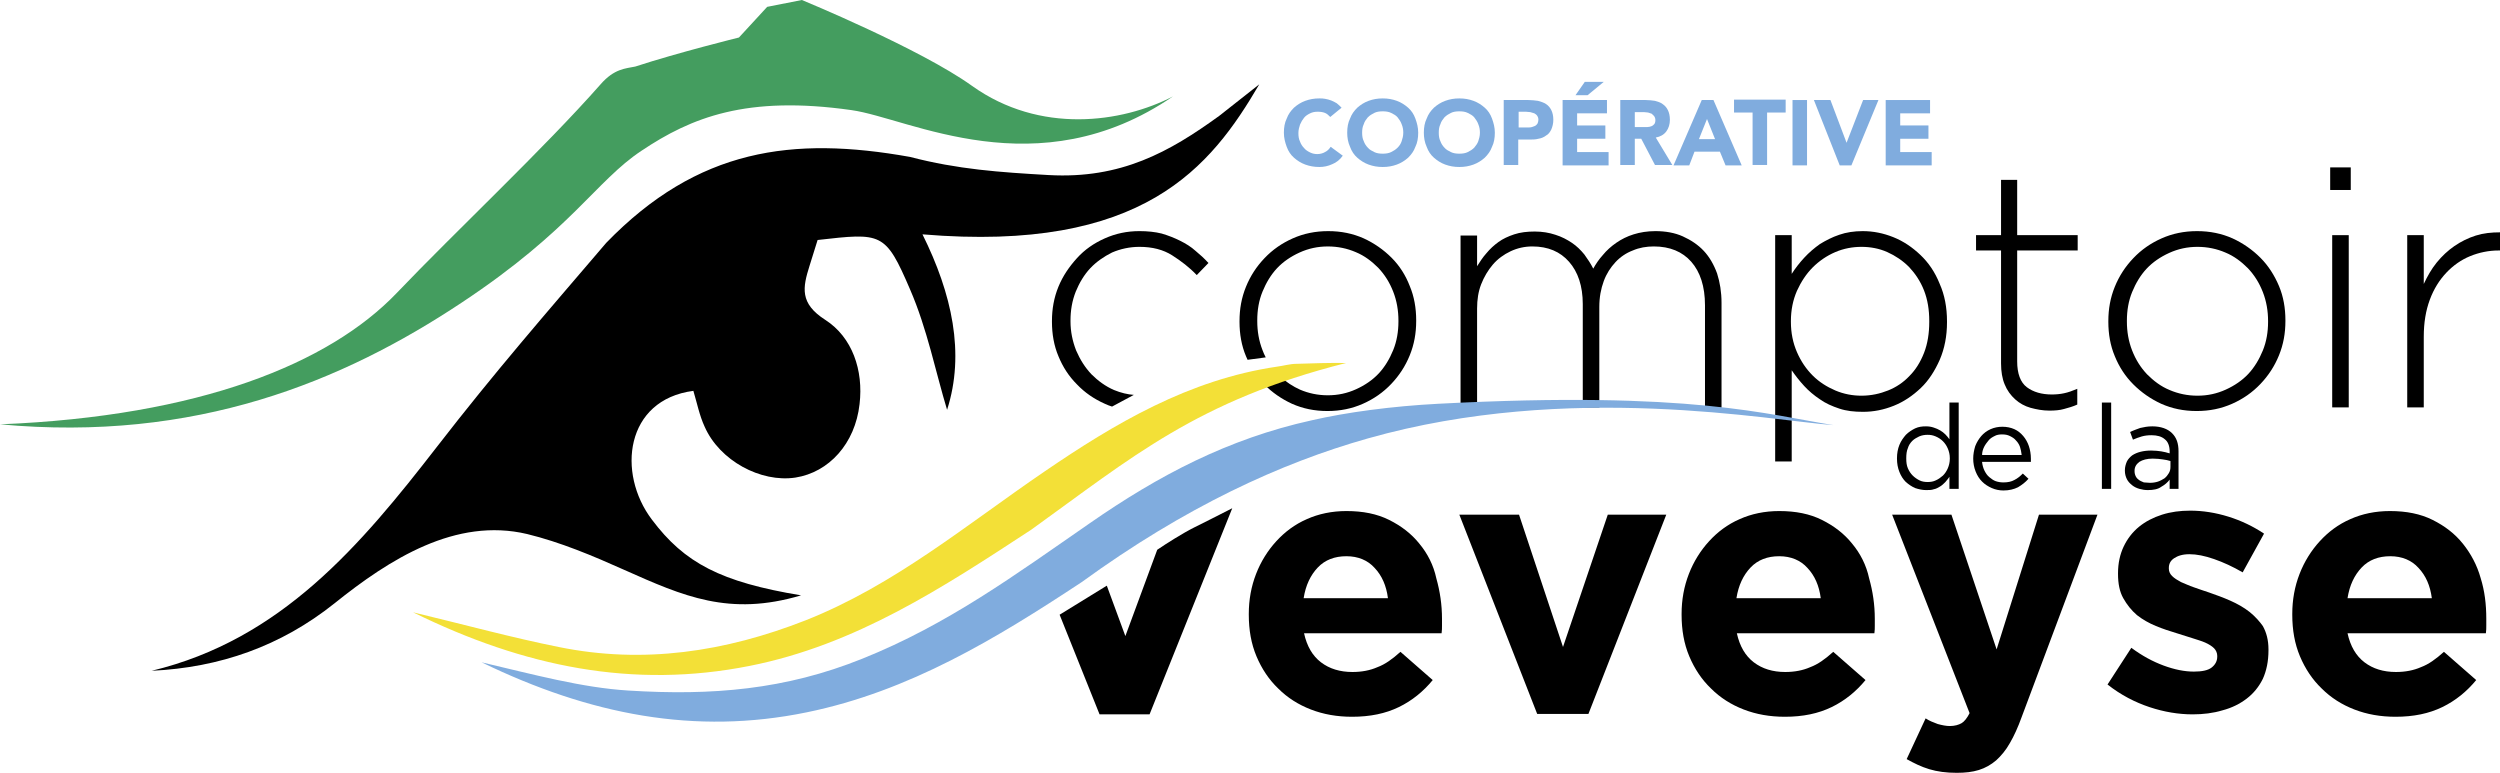
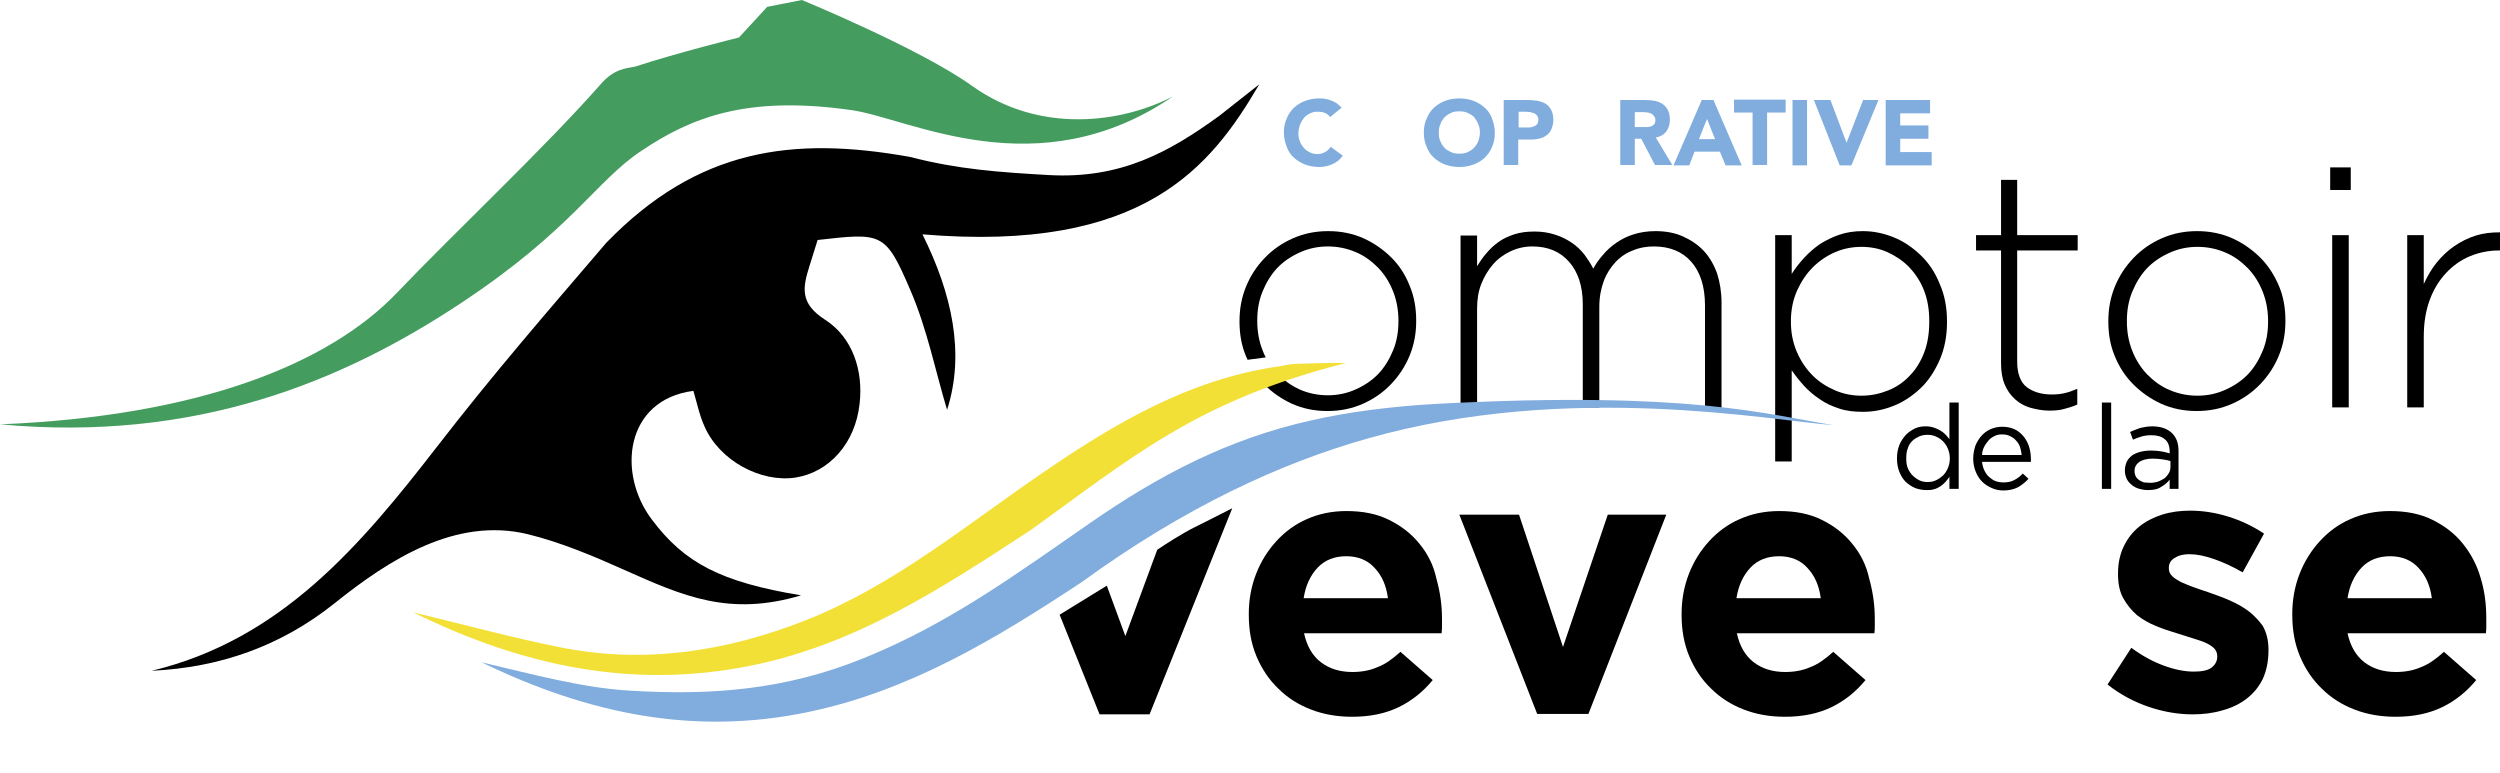
<svg xmlns="http://www.w3.org/2000/svg" enable-background="new 0 0 841.9 595.3" height="191.6" viewBox="0 0 619.8 191.6" width="619.8">
  <path d="m477.5 121.5c-.9 0-1.8-.2-2.7-.5-.9-.4-1.6-.9-2.3-1.5-.7-.7-1.2-1.5-1.6-2.5s-.6-2.1-.6-3.3v-.1c0-1.2.2-2.3.6-3.3s1-1.8 1.6-2.5c.7-.7 1.5-1.2 2.3-1.6.9-.4 1.7-.5 2.7-.5.7 0 1.3.1 1.9.3s1.1.4 1.6.7.9.6 1.3 1 .7.8 1 1.2v-9.1h2.3v21.4h-2.3v-3c-.3.5-.7.9-1 1.3-.4.4-.8.8-1.3 1.1s-1 .6-1.6.7c-.5.2-1.2.2-1.9.2zm.4-2c.7 0 1.4-.1 2-.4.7-.3 1.2-.7 1.8-1.2.5-.5.9-1.1 1.2-1.8s.5-1.5.5-2.4v-.1c0-.9-.2-1.7-.5-2.4s-.7-1.3-1.2-1.8-1.1-.9-1.8-1.2-1.3-.4-2-.4-1.4.1-2.1.4c-.6.3-1.2.6-1.7 1.1s-.9 1.1-1.1 1.8c-.3.7-.4 1.5-.4 2.5v.1c0 .9.1 1.7.4 2.4s.7 1.3 1.2 1.8 1.1.9 1.7 1.2 1.3.4 2 .4z" />
  <path d="m491.4 114.6c.1.8.3 1.5.6 2.1s.7 1.2 1.2 1.6 1 .8 1.6 1 1.2.3 1.9.3c1.1 0 2-.2 2.7-.6.8-.4 1.4-.9 2.1-1.6l1.4 1.3c-.8.9-1.6 1.5-2.6 2.1-1 .5-2.2.8-3.6.8-1 0-2-.2-2.9-.6s-1.7-.9-2.4-1.6-1.2-1.5-1.6-2.5-.6-2.1-.6-3.2.2-2.1.5-3.1c.4-1 .9-1.8 1.5-2.5s1.4-1.3 2.3-1.7 1.9-.6 2.9-.6c1.1 0 2.1.2 3 .6s1.6 1 2.2 1.7 1.1 1.6 1.4 2.5.5 2 .5 3.1v.3.5h-12.1zm9.8-1.9c-.1-.7-.2-1.3-.4-1.9s-.6-1.2-1-1.6c-.4-.5-.9-.8-1.5-1.1s-1.2-.4-2-.4c-.6 0-1.3.1-1.8.4-.6.3-1.1.6-1.5 1.1s-.8 1-1.1 1.6-.5 1.3-.5 2h9.8z" />
  <path d="m521.1 99.8h2.3v21.4h-2.3z" />
  <path d="m532.5 121.5c-.7 0-1.4-.1-2.1-.3s-1.3-.5-1.8-.9-1-.9-1.3-1.5-.5-1.3-.5-2.1v-.1c0-.8.2-1.5.5-2.2.3-.6.8-1.1 1.3-1.5.6-.4 1.3-.7 2.1-.9s1.7-.3 2.6-.3c1 0 1.8.1 2.5.2s1.4.3 2.1.5v-.5c0-1.3-.4-2.4-1.2-3-.8-.7-1.9-1-3.3-1-.9 0-1.7.1-2.4.3s-1.5.5-2.2.8l-.7-1.9c.8-.4 1.7-.7 2.5-1 .9-.2 1.8-.4 3-.4 2.1 0 3.8.6 4.9 1.7s1.6 2.5 1.6 4.5v9.3h-2.2v-2.3c-.5.7-1.2 1.3-2.1 1.8-.8.6-2 .8-3.3.8zm.5-1.8c.7 0 1.4-.1 2-.3s1.1-.5 1.6-.8c.5-.4.8-.8 1.1-1.3s.4-1 .4-1.6v-1.4c-.6-.2-1.2-.3-1.9-.4s-1.5-.2-2.5-.2c-1.4 0-2.5.3-3.3.8-.8.6-1.2 1.3-1.2 2.2v.1c0 .5.1.9.3 1.3s.5.7.8.9c.4.3.8.4 1.2.6.5 0 1 .1 1.5.1z" />
  <path clip-rule="evenodd" d="m241 21.3c-12.8-9.2-42.2-21.3-42.2-21.3l-8.6 1.7-7 7.6s-15 3.7-25.7 7.2c-2.4.5-5.2.5-8.6 4.4-14.2 16.1-35.9 36.4-50.6 51.8-16.7 17.4-48.7 30.5-98.3 32.5 48.5 4.5 85-10.6 114.5-30.2 27.3-18.1 33.2-30.1 44.5-37.6 12.4-8.3 26.1-13.8 52.1-10.1 14.3 2 46.1 19.6 79.7-3.4-12.7 6.6-33 9.4-49.8-2.6z" fill="#449d5f" fill-rule="evenodd" />
  <path d="m473.3 66.2c-1.5-1.6-3.3-2.8-5.4-3.7-2-.9-4.2-1.3-6.4-1.3s-4.4.4-6.5 1.3-4 2.2-5.6 3.8-2.9 3.5-3.9 5.8c-1 2.2-1.5 4.7-1.5 7.5v.2c0 2.7.5 5.2 1.5 7.5s2.3 4.2 3.9 5.8 3.5 2.8 5.6 3.7 4.3 1.3 6.5 1.3c2.4 0 4.5-.4 6.6-1.3 2-.8 3.8-2 5.3-3.6s2.7-3.5 3.6-5.7c.9-2.3 1.3-4.8 1.3-7.7v-.2c0-2.8-.4-5.3-1.3-7.6s-2.1-4.2-3.7-5.8z" fill="none" />
  <path d="m557.2 66.6c-1.6-1.7-3.5-3-5.6-3.9-2.2-.9-4.5-1.4-6.9-1.4-2.5 0-4.9.5-7 1.5-2.2 1-4 2.3-5.6 3.9-1.5 1.6-2.8 3.6-3.6 5.8-.9 2.2-1.3 4.6-1.3 7.1v.2c0 2.6.4 5 1.3 7.2.9 2.3 2.1 4.2 3.7 5.9s3.5 3 5.6 3.9c2.2.9 4.5 1.4 6.9 1.4 2.5 0 4.9-.5 7-1.5 2.2-1 4-2.3 5.6-3.9 1.5-1.6 2.8-3.6 3.6-5.8.9-2.2 1.3-4.6 1.3-7.1v-.2c0-2.6-.4-5-1.3-7.2-.9-2.3-2.1-4.3-3.7-5.9z" fill="none" />
-   <path d="m276.2 96.7c-2.1-.9-4-2.3-5.6-3.9-1.6-1.7-2.8-3.6-3.8-5.9-.9-2.3-1.4-4.7-1.4-7.2v-.2c0-2.6.4-4.9 1.3-7.2.9-2.2 2.1-4.2 3.6-5.8s3.4-2.9 5.4-3.9c2.1-.9 4.4-1.4 6.8-1.4 3.2 0 5.9.7 8.1 2.1s4.3 3 6.1 4.9l2.9-3c-1-1.1-2.1-2.1-3.2-3-1.1-1-2.4-1.8-3.8-2.5s-2.9-1.3-4.6-1.8c-1.6-.4-3.5-.6-5.5-.6-3.1 0-5.9.6-8.6 1.8s-5 2.8-6.9 4.9-3.5 4.4-4.6 7.1-1.6 5.5-1.6 8.5v.2c0 3 .5 5.9 1.6 8.5 1.1 2.7 2.6 5 4.6 7 1.9 2 4.2 3.6 6.9 4.8.6.3 1.2.5 1.8.7l5.4-2.9c-1.5-.1-3.2-.5-4.9-1.2z" />
  <path d="m345 63.9c-2-2-4.3-3.6-6.9-4.8-2.7-1.2-5.6-1.8-8.8-1.8s-6.1.6-8.8 1.8-5 2.8-7 4.9-3.5 4.4-4.6 7.1-1.6 5.5-1.6 8.5v.2c0 3 .5 5.9 1.6 8.5.1.3.3.6.4.9l4.5-.6c-.3-.6-.6-1.2-.8-1.8-.9-2.3-1.3-4.7-1.3-7.2v-.2c0-2.5.4-4.9 1.3-7.1s2.1-4.2 3.6-5.8 3.4-2.9 5.6-3.9 4.5-1.5 7-1.5 4.8.5 6.9 1.4c2.2.9 4 2.3 5.6 3.9 1.6 1.7 2.8 3.6 3.7 5.9s1.3 4.7 1.3 7.2v.2c0 2.5-.4 4.9-1.3 7.1s-2.1 4.2-3.6 5.8-3.4 2.9-5.6 3.9-4.5 1.5-7 1.5-4.8-.5-6.9-1.4c-1.8-.8-3.4-1.9-4.9-3.2l-4.2 1.7.2.2c2 2 4.3 3.6 6.9 4.8 2.7 1.2 5.6 1.8 8.8 1.8s6.1-.6 8.8-1.8 5-2.8 7-4.9 3.5-4.4 4.6-7.1 1.6-5.5 1.6-8.5v-.2c0-3-.5-5.9-1.6-8.5-1-2.6-2.5-5-4.5-7z" />
  <path d="m422.4 62.2c-1.4-1.5-3.2-2.7-5.2-3.6s-4.3-1.3-6.8-1.3c-2 0-3.8.3-5.4.8s-3 1.2-4.3 2.1-2.4 1.9-3.3 3c-1 1.1-1.8 2.3-2.4 3.4-.6-1.2-1.4-2.4-2.2-3.5-.9-1.1-1.9-2.1-3.1-2.9s-2.5-1.5-4.1-2c-1.5-.5-3.2-.8-5.1-.8s-3.6.2-5.1.7-2.8 1.1-3.9 1.9-2.1 1.7-3 2.8c-.9 1-1.6 2.1-2.3 3.2v-7.6h-4.1v42.7h4.1v-24.6c0-2.2.3-4.2 1-6s1.7-3.5 2.9-4.9 2.7-2.5 4.4-3.3 3.5-1.2 5.4-1.2c3.9 0 6.9 1.3 9.1 3.8s3.4 6 3.4 10.5v25.6h4.1v-24.9c0-2.4.4-4.5 1.1-6.4s1.7-3.4 2.9-4.7 2.7-2.3 4.3-2.9c1.6-.7 3.4-1 5.2-1 4 0 7.1 1.3 9.3 3.8s3.4 6.1 3.4 10.8v25.4h4.1v-26c0-2.7-.4-5.1-1.1-7.3-.8-2.2-1.9-4.1-3.3-5.6z" />
  <path d="m476.1 63.2c-2-1.9-4.2-3.4-6.7-4.4s-5-1.5-7.6-1.5c-2.1 0-4.1.3-5.8.9-1.8.6-3.3 1.4-4.8 2.3-1.4 1-2.7 2.1-3.9 3.4s-2.2 2.6-3.1 4v-9.6h-4.1v56.1h4.1v-22.6c.9 1.3 1.9 2.6 3.1 3.9 1.1 1.2 2.4 2.3 3.9 3.3 1.4 1 3 1.7 4.8 2.3s3.7.8 5.9.8c2.6 0 5.1-.5 7.6-1.5s4.7-2.5 6.7-4.4 3.5-4.3 4.7-7c1.2-2.8 1.8-5.9 1.8-9.3v-.2c0-3.5-.6-6.6-1.8-9.3-1.2-3-2.8-5.3-4.8-7.2zm2.2 16.6c0 2.8-.4 5.4-1.3 7.7s-2.1 4.2-3.6 5.7c-1.5 1.6-3.3 2.8-5.3 3.6s-4.2 1.3-6.6 1.3c-2.2 0-4.4-.4-6.5-1.3s-4-2.1-5.6-3.7-2.9-3.5-3.9-5.8-1.5-4.8-1.5-7.5v-.2c0-2.7.5-5.2 1.5-7.5 1-2.2 2.3-4.2 3.9-5.8s3.5-2.9 5.6-3.8 4.3-1.3 6.5-1.3 4.4.4 6.4 1.3 3.8 2.1 5.4 3.7c1.5 1.6 2.8 3.5 3.7 5.8s1.3 4.8 1.3 7.6z" />
  <path d="m500.2 44.6h-4.1v13.7h-6.2v3.8h6.2v28c0 2 .3 3.8.9 5.2.6 1.5 1.5 2.7 2.6 3.7s2.4 1.7 3.8 2.1c1.5.4 3 .7 4.7.7 1.3 0 2.6-.1 3.6-.4 1.1-.3 2.2-.6 3.3-1.1v-3.9c-1.2.5-2.3.9-3.3 1.1-.9.2-2 .3-3 .3-2.5 0-4.6-.6-6.2-1.8s-2.4-3.4-2.4-6.4v-27.5h15v-3.8h-15v-13.7z" />
  <path d="m560.4 63.9c-2-2-4.3-3.6-6.9-4.8-2.7-1.2-5.6-1.8-8.8-1.8s-6.1.6-8.8 1.8-5 2.8-7 4.9-3.5 4.4-4.6 7.1-1.6 5.5-1.6 8.5v.2c0 3 .5 5.9 1.6 8.5 1.1 2.7 2.6 5 4.6 7s4.3 3.6 6.9 4.8c2.7 1.2 5.6 1.8 8.8 1.8s6.1-.6 8.8-1.8 5-2.8 7-4.9 3.5-4.4 4.6-7.1 1.6-5.5 1.6-8.5v-.2c0-3-.5-5.9-1.6-8.5s-2.6-5-4.6-7zm1.9 15.9c0 2.5-.4 4.9-1.3 7.1s-2.1 4.2-3.6 5.8-3.4 2.9-5.6 3.9-4.5 1.5-7 1.5-4.8-.5-6.9-1.4c-2.2-.9-4-2.3-5.6-3.9-1.6-1.7-2.8-3.6-3.7-5.9s-1.3-4.7-1.3-7.2v-.2c0-2.5.4-4.9 1.3-7.1s2.1-4.2 3.6-5.8 3.4-2.9 5.6-3.9 4.5-1.5 7-1.5 4.8.5 6.9 1.4c2.2.9 4 2.3 5.6 3.9 1.6 1.7 2.8 3.6 3.7 5.9s1.3 4.7 1.3 7.2z" />
  <path d="m578.2 58.3h4.1v42.7h-4.1z" />
  <path d="m577.7 41.5h5.1v5.6h-5.1z" />
  <path d="m613.8 58.4c-1.9.6-3.7 1.5-5.3 2.6s-3.1 2.5-4.4 4.1-2.3 3.4-3.2 5.3v-12.1h-4.1v42.7h4.1v-17.5c0-3.5.5-6.5 1.5-9.2s2.4-4.9 4.1-6.7 3.7-3.2 5.9-4.1 4.6-1.4 7-1.4h.4v-4.5c-2.1 0-4.1.2-6 .8z" />
  <path d="m592.6 137.8c-2.9 0-5.3.9-7.1 2.8s-3 4.4-3.5 7.6h20.9c-.4-3.1-1.5-5.6-3.3-7.5s-4.1-2.9-7-2.9z" fill="none" />
  <path d="m441.2 137.8c-2.9 0-5.3.9-7.1 2.8s-3 4.4-3.5 7.6h20.9c-.4-3.1-1.5-5.6-3.3-7.5s-4.1-2.9-7-2.9z" fill="none" />
  <path d="m333.8 137.8c-2.9 0-5.3.9-7.1 2.8s-3 4.4-3.5 7.6h20.9c-.4-3.1-1.5-5.6-3.3-7.5-1.7-1.9-4-2.9-7-2.9z" fill="none" />
  <path d="m286.9 136.3-7.9 21.4-4.6-12.5-11.7 7.2 9.9 24.7h12.4l20.5-51.1c-2.8 1.4-7 3.6-9.5 4.8-2.8 1.4-6.9 4-9.1 5.5z" />
  <path d="m351.9 134.8c-2-2.5-4.5-4.4-7.5-5.9s-6.5-2.2-10.6-2.2c-3.6 0-6.9.7-9.8 2-3 1.3-5.5 3.2-7.6 5.5s-3.8 5-5 8.1-1.8 6.4-1.8 9.9v.2c0 3.8.6 7.2 1.9 10.3s3.1 5.8 5.4 8c2.3 2.3 5 4 8.1 5.2s6.5 1.8 10.2 1.8c4.5 0 8.3-.8 11.6-2.4s6.1-3.9 8.4-6.7l-8-7c-2 1.8-3.8 3.1-5.7 3.8-1.8.8-3.9 1.2-6.2 1.2-3.1 0-5.7-.8-7.8-2.4s-3.5-4-4.2-7.2h34.1c.1-.7.1-1.3.1-1.9s0-1.2 0-1.7c0-3.5-.5-6.8-1.4-10-.7-3.3-2.2-6.2-4.2-8.6zm-28.7 13.5c.5-3.2 1.7-5.7 3.5-7.6s4.2-2.8 7.1-2.8 5.3 1 7 2.9c1.8 1.9 2.9 4.4 3.3 7.5z" />
  <path d="m387.5 160.4-10.9-32.8h-14.8l19.3 49.4h12.7l19.3-49.4h-14.5z" />
  <path d="m459.2 134.8c-2-2.5-4.5-4.4-7.5-5.9s-6.5-2.2-10.6-2.2c-3.6 0-6.9.7-9.8 2-3 1.3-5.5 3.2-7.6 5.5s-3.8 5-5 8.1-1.8 6.4-1.8 9.9v.2c0 3.8.6 7.2 1.9 10.3s3.1 5.8 5.4 8c2.3 2.3 5 4 8.1 5.2s6.5 1.8 10.2 1.8c4.5 0 8.3-.8 11.6-2.4s6.1-3.9 8.4-6.7l-8-7c-2 1.8-3.8 3.1-5.7 3.8-1.8.8-3.9 1.2-6.2 1.2-3.1 0-5.7-.8-7.8-2.4s-3.5-4-4.2-7.2h34.1c.1-.7.1-1.3.1-1.9s0-1.2 0-1.7c0-3.5-.5-6.8-1.4-10-.7-3.3-2.2-6.2-4.2-8.6zm-28.7 13.5c.5-3.2 1.7-5.7 3.5-7.6s4.2-2.8 7.1-2.8 5.3 1 7 2.9c1.8 1.9 2.9 4.4 3.3 7.5z" />
-   <path d="m495 161-11.2-33.4h-14.7l19.2 49.2c-.6 1.2-1.3 2.1-2 2.5s-1.7.7-2.9.7c-.9 0-1.9-.2-3-.5-1.1-.4-2.1-.8-3-1.4l-4.7 10.1c1.8 1 3.6 1.9 5.6 2.5s4.2.9 6.8.9c2.1 0 3.9-.2 5.5-.7s3-1.3 4.3-2.4c1.2-1.1 2.4-2.5 3.4-4.3 1-1.7 2-3.9 2.9-6.4l18.8-50.2h-14.5z" />
  <path d="m557.7 151.7c-1.4-1.1-3-2-4.8-2.8s-3.5-1.4-5.2-2c-1.3-.4-2.6-.9-3.8-1.3s-2.2-.9-3.2-1.3c-.9-.5-1.6-.9-2.2-1.5-.5-.5-.8-1.1-.8-1.8v-.2c0-1 .4-1.8 1.3-2.4s2.1-1 3.8-1c1.8 0 3.8.4 6.1 1.2s4.7 1.9 7.1 3.3l5.3-9.6c-2.7-1.8-5.6-3.2-8.8-4.2s-6.4-1.5-9.5-1.5c-2.5 0-4.8.3-7 1s-4.1 1.7-5.7 3-2.9 3-3.8 4.9-1.4 4.1-1.4 6.6v.2c0 2.4.4 4.4 1.3 6s2 3 3.4 4.2c1.4 1.1 3 2 4.7 2.7s3.5 1.3 5.2 1.8c1.3.4 2.6.8 3.8 1.2s2.3.7 3.2 1.1 1.7.9 2.2 1.4.8 1.2.8 1.9v.2c0 1.1-.5 2-1.4 2.7s-2.4 1-4.4 1c-2.3 0-4.8-.5-7.5-1.5s-5.3-2.4-8-4.4l-5.9 9.1c3.3 2.6 6.8 4.4 10.4 5.6s7.2 1.8 10.7 1.8c2.6 0 5.1-.3 7.4-1 2.3-.6 4.3-1.6 6-2.9s3-2.9 4-4.9c.9-2 1.4-4.3 1.4-7.1v-.2c0-2.3-.5-4.2-1.4-5.8-.7-1-1.9-2.4-3.3-3.5z" />
  <path d="m615 143.3c-.9-3.2-2.4-6-4.4-8.5s-4.5-4.4-7.5-5.9-6.5-2.2-10.6-2.2c-3.6 0-6.9.7-9.8 2-3 1.3-5.5 3.2-7.6 5.5s-3.8 5-5 8.1-1.8 6.4-1.8 9.9v.2c0 3.8.6 7.2 1.9 10.3s3.1 5.8 5.4 8c2.3 2.3 5 4 8.1 5.2s6.5 1.8 10.2 1.8c4.5 0 8.3-.8 11.6-2.4s6.1-3.9 8.4-6.7l-8-7c-2 1.8-3.8 3.1-5.7 3.8-1.8.8-3.9 1.2-6.2 1.2-3.1 0-5.7-.8-7.8-2.4s-3.5-4-4.2-7.2h34.3c.1-.7.1-1.3.1-1.9s0-1.2 0-1.7c0-3.6-.4-6.9-1.4-10.1zm-33 5c.5-3.2 1.7-5.7 3.5-7.6s4.2-2.8 7.1-2.8 5.3 1 7 2.9c1.8 1.9 2.9 4.4 3.3 7.5z" />
  <g clip-rule="evenodd" fill-rule="evenodd">
    <path d="m454.6 105.4c-15.5-1.1-65.4-10.9-115.5 3.3-21.6 6.1-45.3 17-70.9 35.6-21.2 14-42.8 27.1-68.2 32.3-27.7 5.7-53.8.6-80.6-12.4 12.8 3 24.9 6.3 36.4 7 20.7 1.3 38.9-.2 58-7.9 21.2-8.5 37.9-20.8 56.4-33.6 17-11.8 34.2-20.9 55-25.5 8.7-2 19.9-3.5 31.4-4.1 62.9-3.3 81.9 2.8 98 5.3z" fill="#80acde" />
    <path d="m312.2 20.9c-12 20.5-28.7 41.8-83.5 37.2 7.3 14.7 10.6 29.5 6.1 43.5-2.8-9.2-4.9-20-9.2-29.9-6.1-14.2-7-14-22.9-12.2-.6 2-1.3 4.2-2 6.4-1.7 5.4-2.5 9.3 3.9 13.4 6.7 4.3 9.5 12.5 8.5 20.9-1.1 9.8-7.6 16.9-15.9 18.2-8.6 1.3-18.8-4.2-22.5-12.6-1.3-2.8-1.9-5.9-2.8-8.9-16.9 2.2-19 20.4-10.3 31.9 8.1 10.8 17.1 15.5 37 18.8-17.8 5.3-29.2.2-43.8-6.3-7.8-3.5-15.9-6.9-24.1-8.9-17.7-4.2-34.1 6.2-47.8 17.2-13.3 10.6-28.4 15.9-45.3 16.7 32.1-7.7 51.8-31.1 70.7-55.5 14.4-18.6 26.7-32.7 42-50.6 22.7-23.4 46.2-26.5 75.3-21.3 11.9 3.1 22.2 3.8 34.4 4.5 17.9 1 29.9-5.7 42.3-14.7 3.3-2.6 6.6-5.2 9.9-7.8z" />
    <path d="m333.7 90c-36.8 9.3-53.1 23.4-78 41.3-22 14.4-43.6 28.6-69.9 33.8-28.7 5.7-55.8.3-83.4-13.3 13.3 3.2 24.6 6.3 36.1 8.6 21 4.3 41.3 1.2 61.2-6.6 22-8.7 39.9-23.7 59.1-36.8 17.7-12.1 36-22.9 57.8-26.1 1.6-.2 3.2-.7 4.8-.7 2.9-.1 9.3-.3 12.3-.2z" fill="#f3e037" />
  </g>
  <g fill="#80acde" transform="translate(-82.7 -201.9)">
    <path d="m412.5 230.9c-.4-.4-.8-.8-1.3-1s-1.1-.3-1.8-.3-1.3.1-1.9.4-1.1.6-1.5 1.1-.7 1-1 1.7c-.2.6-.4 1.3-.4 2.1s.1 1.5.4 2.1c.2.6.6 1.2 1 1.6.4.5.9.8 1.5 1.1s1.2.4 1.8.4c.7 0 1.4-.2 1.9-.5.6-.3 1-.7 1.4-1.3l3 2.2c-.7 1-1.6 1.7-2.6 2.1-1.1.5-2.1.7-3.2.7-1.3 0-2.4-.2-3.5-.6s-2-1-2.8-1.7-1.4-1.6-1.8-2.7-.7-2.2-.7-3.5.2-2.5.7-3.5c.4-1.1 1-1.9 1.8-2.7.8-.7 1.7-1.3 2.8-1.7s2.2-.6 3.5-.6c.5 0 .9 0 1.4.1s1 .2 1.5.4.9.4 1.4.7c.4.3.8.7 1.2 1.1z" />
-     <path d="m416.7 234.8c0-1.3.2-2.5.7-3.5.4-1.1 1-1.9 1.8-2.7.8-.7 1.7-1.3 2.8-1.7s2.2-.6 3.5-.6 2.4.2 3.5.6 2 1 2.8 1.7 1.4 1.6 1.8 2.7.7 2.2.7 3.5-.2 2.5-.7 3.5c-.4 1.1-1 1.9-1.8 2.7-.8.7-1.7 1.3-2.8 1.7s-2.2.6-3.5.6-2.4-.2-3.5-.6-2-1-2.8-1.7-1.4-1.6-1.8-2.7c-.5-1.1-.7-2.3-.7-3.5zm3.7 0c0 .8.1 1.5.4 2.1.2.6.6 1.2 1 1.6.4.5 1 .8 1.6 1.1s1.3.4 2.1.4 1.5-.1 2.1-.4 1.1-.6 1.6-1.1.8-1 1-1.6.4-1.3.4-2.1c0-.7-.1-1.4-.4-2.1-.2-.6-.6-1.2-1-1.7s-1-.8-1.6-1.1-1.3-.4-2.1-.4-1.5.1-2.1.4-1.1.6-1.6 1.1c-.4.5-.8 1-1 1.7-.3.6-.4 1.3-.4 2.1z" />
    <path d="m435.7 234.8c0-1.3.2-2.5.7-3.5.4-1.1 1-1.9 1.8-2.7.8-.7 1.7-1.3 2.8-1.7s2.2-.6 3.5-.6 2.4.2 3.5.6 2 1 2.8 1.7 1.4 1.6 1.8 2.7.7 2.2.7 3.5-.2 2.5-.7 3.5c-.4 1.1-1 1.9-1.8 2.7-.8.7-1.7 1.3-2.8 1.7s-2.2.6-3.5.6-2.4-.2-3.5-.6-2-1-2.8-1.7-1.4-1.6-1.8-2.7c-.5-1.1-.7-2.3-.7-3.5zm3.7 0c0 .8.1 1.5.4 2.1.2.6.6 1.2 1 1.6.4.5 1 .8 1.6 1.1s1.3.4 2.1.4 1.5-.1 2.1-.4 1.1-.6 1.6-1.1c.4-.5.8-1 1-1.6s.4-1.3.4-2.1c0-.7-.1-1.4-.4-2.1-.2-.6-.6-1.2-1-1.7s-1-.8-1.6-1.1-1.3-.4-2.1-.4-1.5.1-2.1.4-1.1.6-1.6 1.1c-.4.5-.8 1-1 1.7-.3.6-.4 1.3-.4 2.1z" />
    <path d="m455.6 226.7h6c.8 0 1.6.1 2.4.2.7.2 1.4.4 2 .8s1 .9 1.3 1.5.5 1.4.5 2.4c0 .9-.2 1.7-.5 2.4-.3.6-.7 1.2-1.3 1.5-.5.4-1.2.7-1.9.8-.7.2-1.5.2-2.4.2h-2.6v6.3h-3.6v-16.1zm3.6 6.8h2.4c.3 0 .6 0 .9-.1s.6-.2.8-.3.4-.3.6-.6c.1-.3.2-.6.2-.9 0-.4-.1-.7-.3-1s-.4-.4-.7-.6c-.3-.1-.6-.2-1-.3-.4 0-.7-.1-1.1-.1h-1.8z" />
-     <path d="m470.1 226.7h11v3.3h-7.4v3h7v3.3h-7v3.3h7.8v3.3h-11.4zm5.5-4.5h4.7l-4 3.3h-3z" />
    <path d="m484.4 226.7h6.3c.8 0 1.6.1 2.3.2.7.2 1.4.4 1.9.8.6.4 1 .9 1.3 1.5s.5 1.4.5 2.4c0 1.1-.3 2.1-.9 2.9s-1.5 1.3-2.6 1.5l4.1 6.8h-4.3l-3.4-6.5h-1.6v6.5h-3.6zm3.6 6.7h2.1 1c.4 0 .7-.1 1-.2s.5-.3.7-.5.3-.6.3-1-.1-.7-.3-1c-.2-.2-.4-.4-.6-.6-.3-.1-.6-.2-.9-.3-.3 0-.7-.1-1-.1h-2.3z" />
    <path d="m504.6 226.7h2.9l7 16.2h-4l-1.4-3.4h-6.3l-1.3 3.4h-3.9zm1.3 4.7-2 5h4z" />
    <path d="m517.2 229.8h-4.6v-3.2h12.8v3.2h-4.6v13h-3.6z" />
    <path d="m527.1 226.7h3.6v16.2h-3.6z" />
    <path d="m532.4 226.7h4.1l4 10.6 4.1-10.6h3.8l-6.7 16.2h-2.9z" />
    <path d="m550.2 226.7h11v3.3h-7.4v3h7v3.3h-7v3.3h7.8v3.3h-11.4z" />
  </g>
</svg>